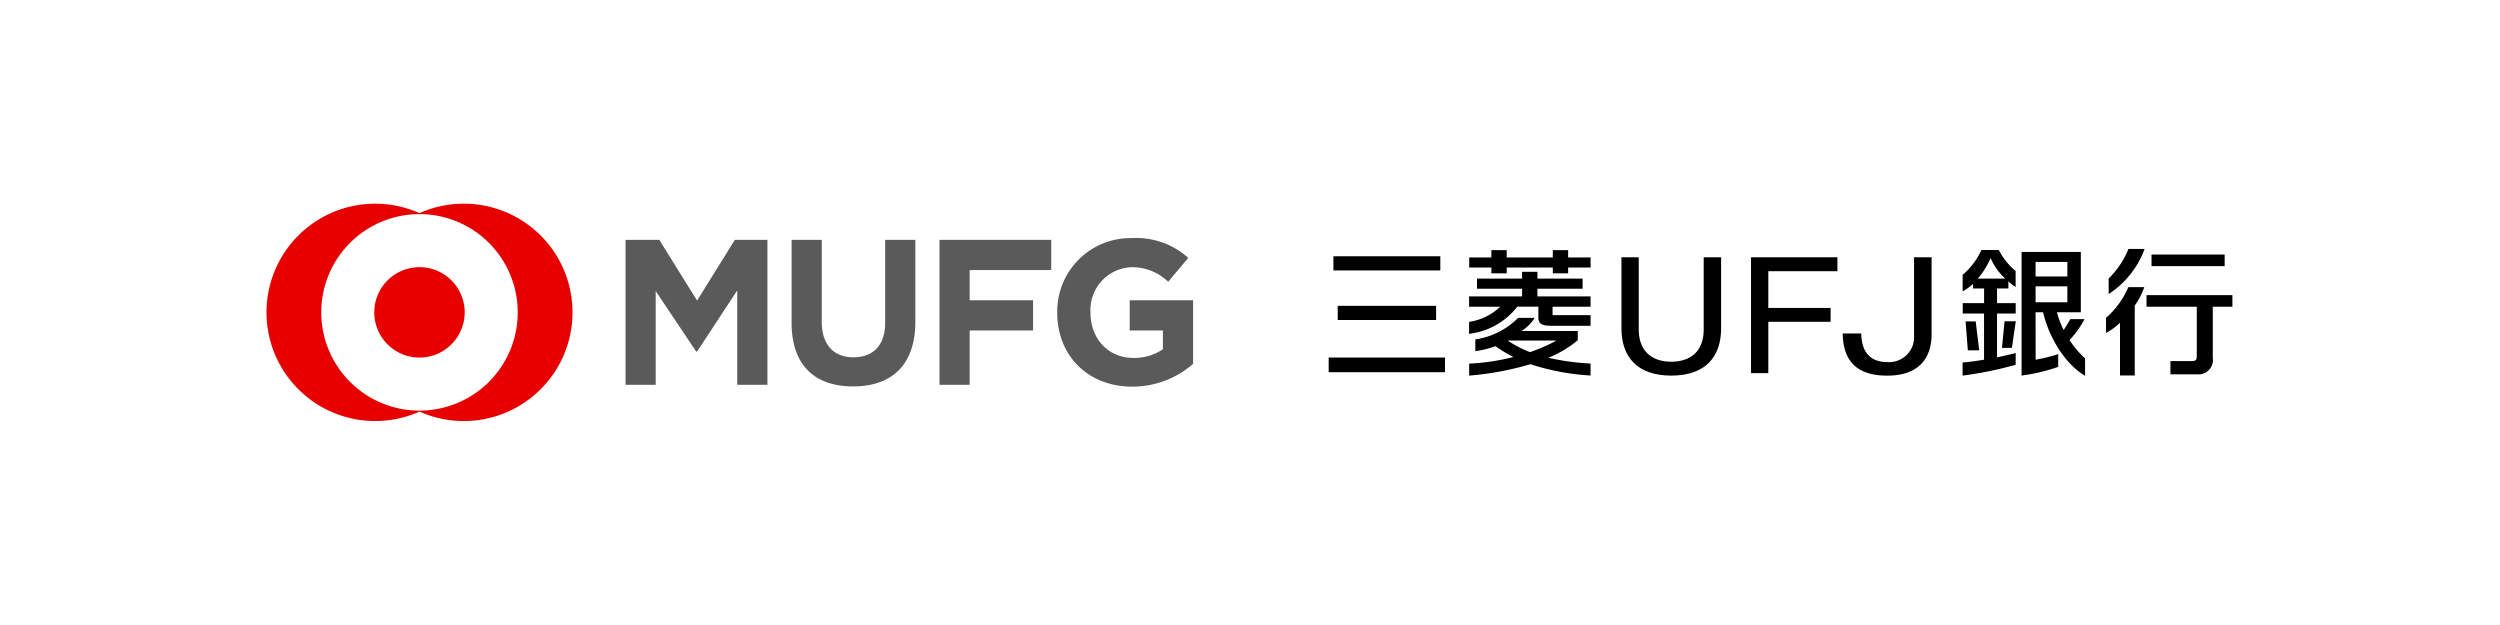
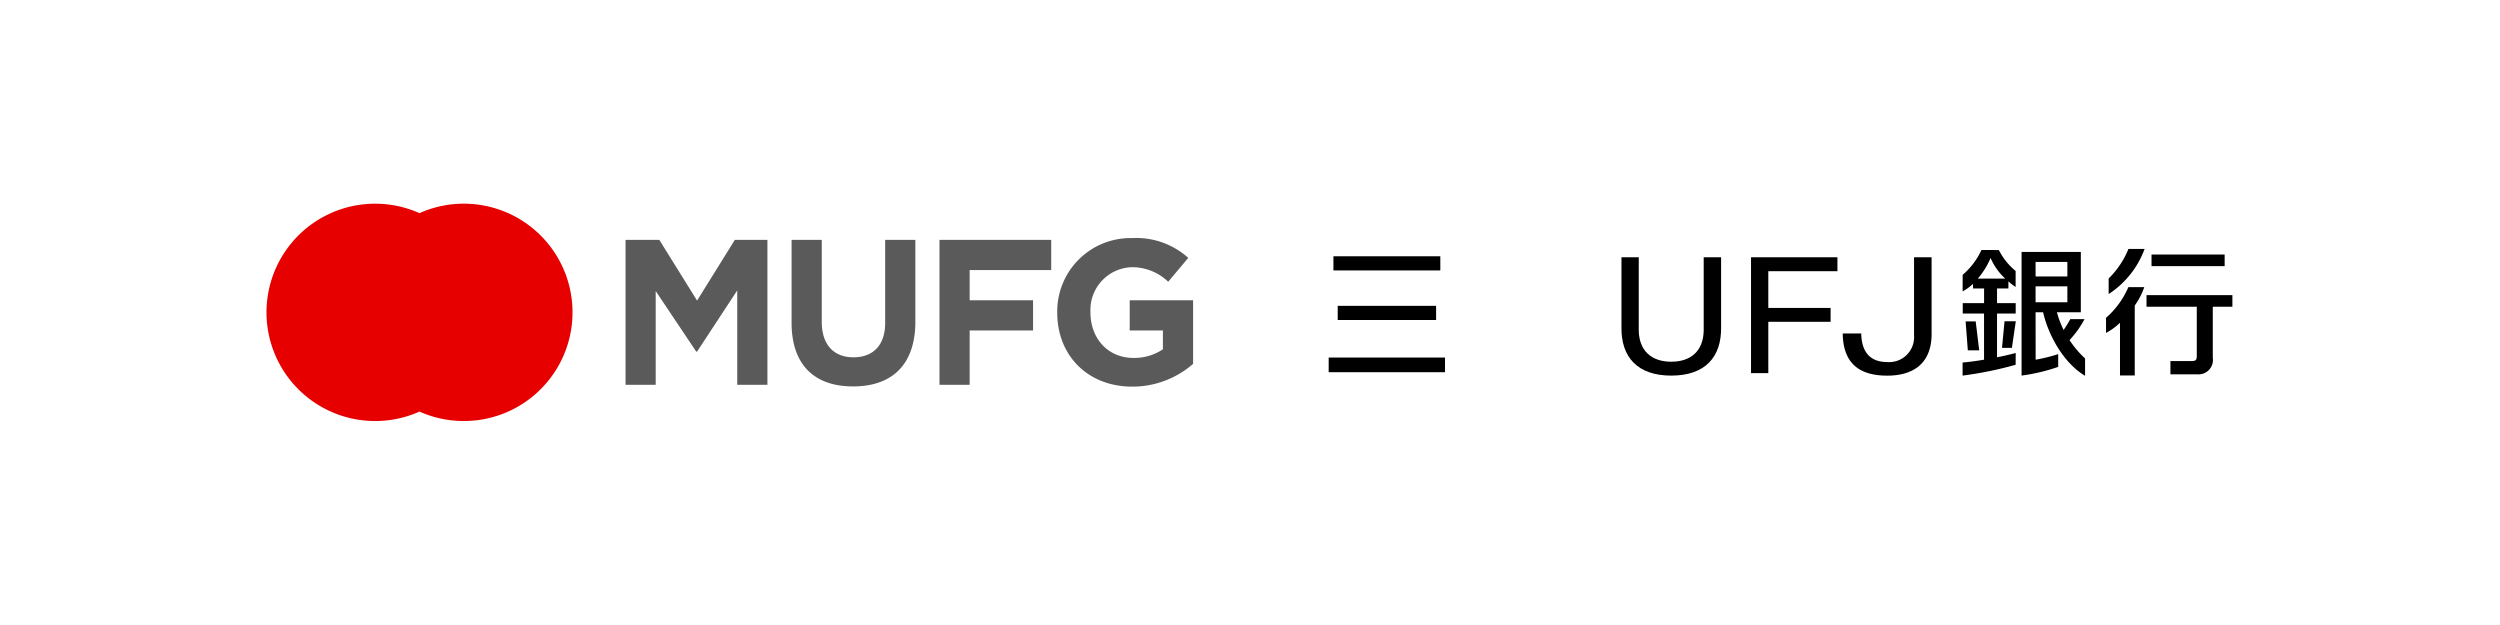
<svg xmlns="http://www.w3.org/2000/svg" width="320" height="80">
  <defs>
    <clipPath id="a">
      <path data-name="長方形 8620" fill="none" d="M0 0h251.64v27.822H0z" />
    </clipPath>
  </defs>
  <g data-name="グループ 31485">
    <g data-name="グループ 31387">
      <rect data-name="長方形 7225" width="320" height="80" rx="5" fill="none" />
    </g>
    <g data-name="グループ 33077">
      <g data-name="グループ 33076" transform="translate(34.108 26.071)" clip-path="url(#a)">
        <path data-name="パス 272366" d="M60.258 23.181V11.102l-5.14 7.83h-.11l-5.187-7.749v12h-3.86V4.63h4.323l4.834 7.777 4.834-7.777h4.17v18.551zm14.825.21c-4.942 0-7.869-2.756-7.869-8.159V4.63h3.864v10.495c0 3 1.6 4.539 4.057 4.539s4.058-1.487 4.058-4.4V4.63h3.864v10.467c0 5.567-3.035 8.294-7.974 8.294M90.008 8.499v3.863h8.115v3.868h-8.115v6.956h-3.86V4.63h14.3v3.865zm20.81 14.919c-5.724 0-9.6-4.018-9.6-9.454v-.054a9.39 9.39 0 019.579-9.507 9.959 9.959 0 017.193 2.534l-2.569 3.058a6.643 6.643 0 00-4.733-1.863 5.473 5.473 0 00-5.218 5.726v.052c0 3.372 2.255 5.834 5.518 5.834a6.585 6.585 0 003.756-1.105V16.23h-4.251v-3.868h8.115v8.141a11.811 11.811 0 01-7.788 2.915" fill="#5a5a5a" />
-         <path data-name="パス 272367" d="M25.263 0a13.8 13.8 0 00-5.675 1.212 13.91 13.91 0 100 25.4A13.911 13.911 0 1025.263 0m-5.675 26.487a12.575 12.575 0 1112.574-12.574 12.575 12.575 0 01-12.574 12.574m5.785-12.574a5.787 5.787 0 11-5.788-5.788 5.787 5.787 0 015.788 5.788" fill="#e60000" />
+         <path data-name="パス 272367" d="M25.263 0a13.8 13.8 0 00-5.675 1.212 13.91 13.91 0 100 25.4A13.911 13.911 0 1025.263 0a12.575 12.575 0 1112.574-12.574 12.575 12.575 0 01-12.574 12.574m5.785-12.574a5.787 5.787 0 11-5.788-5.788 5.787 5.787 0 015.788 5.788" fill="#e60000" />
        <path data-name="パス 272368" d="M219.231 18.776l-1.458-.006-.283-3.7h1.29zm4.183-.316l.5-3.409h-1.441l-.325 3.4zm.488.659l-.008 1.5a47.133 47.133 0 01-6.791 1.387v-1.677c.763-.056 1.741-.192 2.746-.36v-5.907h-2.726v-1.335h2.732v-1.878h-1.414l-.01-.587a5.866 5.866 0 01-1.321.962V9.11a9.244 9.244 0 002.406-3.183l2.231.009a8.358 8.358 0 002.145 2.677v2.051a6.529 6.529 0 01-.923-.727v.912h-1.457v1.877h2.389v1.336h-2.389v5.6a40.116 40.116 0 002.391-.548m-1.349-9.528a7.757 7.757 0 01-1.867-2.633 10.059 10.059 0 01-1.632 2.633zm10.227 10.219v2.228c-3.068-1.848-4.849-5.748-5.37-8.133h-.964l.006 6.073a21.882 21.882 0 002.889-.718v1.633a23.5 23.5 0 01-4.688 1.114V6.179h7.584V13.9h-3.058a12.058 12.058 0 00.854 2.261 13.317 13.317 0 00.855-1.379h1.822a12.457 12.457 0 01-1.92 2.678 12.482 12.482 0 001.988 2.348m-6.332-10.489h4.068V7.454h-4.068zm4.068 1.26h-4.068v2.044h4.068z" />
        <path data-name="パス 272369" d="M247.079 19.422v-6.228h-6.433v-1.487h10.993v1.487h-2.51v6.533a1.847 1.847 0 01-2 2.115h-3.423v-1.7h2.619c.6 0 .754-.055.754-.717m-11.277-7.858a11.692 11.692 0 004.6-5.778h-2.066a11.256 11.256 0 01-2.539 3.791zm2.522-.888a10.994 10.994 0 01-2.861 3.935v1.928a7.923 7.923 0 001.788-1.3v6.746h1.888v-8.95a9.341 9.341 0 001.221-2.359zm12.323-4.173h-9.36v1.488h9.36z" />
        <path data-name="パス 272370" d="M186.193 15.779c.067 3.849-2.04 6.228-6.378 6.228s-6.443-2.38-6.376-6.228V6.856h2.213v9.42c.066 2.566 1.639 3.953 4.163 3.953s4.085-1.387 4.15-3.953v-9.42h2.228z" />
        <path data-name="パス 272371" d="M190.023 21.69V6.863h11.06v1.779h-8.847v4.7h7.973v1.779h-7.973v6.57z" />
        <path data-name="パス 272372" d="M207.46 22.011c-3.806 0-5.649-1.782-5.7-5.4h2.37c.064 3.129 1.889 3.666 3.4 3.666a3.193 3.193 0 003.36-3.4V6.858h2.246v10.03c-.107 3.868-2.7 5.123-5.674 5.123" />
-         <path data-name="パス 272373" d="M156.788 8.177h-2.836v-1.29h2.836v-.941h1.962v.941h5.9v-.941h1.963v.941h2.872v1.289h-2.871v.737h-1.963v-.737h-5.9v.737h-1.962zm-2.851 6.952l-.006 1.533a9.23 9.23 0 006.18-3.476h2.69v1.387c0 1.095.944 1.057 2.152 1.057h4.533v-1.363h-4.863v-1.08h4.86v-1.32h-6.8v-.982h5.783V9.59h-5.783v-.872h-1.964v.872h-5.773v1.295h5.773v.982h-6.782v1.32h3.987a7.308 7.308 0 01-3.986 1.942m15.544 5.336v1.529a30.277 30.277 0 01-7.706-1.447 38.449 38.449 0 01-7.829 1.461v-1.535a28.109 28.109 0 005.662-.846 17.276 17.276 0 01-2.3-1.391 11.752 11.752 0 01-2.574.644v-1.51a9.678 9.678 0 005.482-2.757h2.115a5.276 5.276 0 01-1.7 1.686h7.213v1.183a14.038 14.038 0 01-3.77 2.24 31.409 31.409 0 005.413.743m-4.366-2.945h-6.2l-.023.013A14.015 14.015 0 00161.733 19a21.653 21.653 0 003.387-1.481" />
        <path data-name="パス 272374" d="M150.253 8.545h-13.682V6.732h13.682zm.6 11.15h-14.89v1.876h14.89zm-1.14-6.619h-12.594v1.813h12.594z" />
      </g>
    </g>
  </g>
</svg>